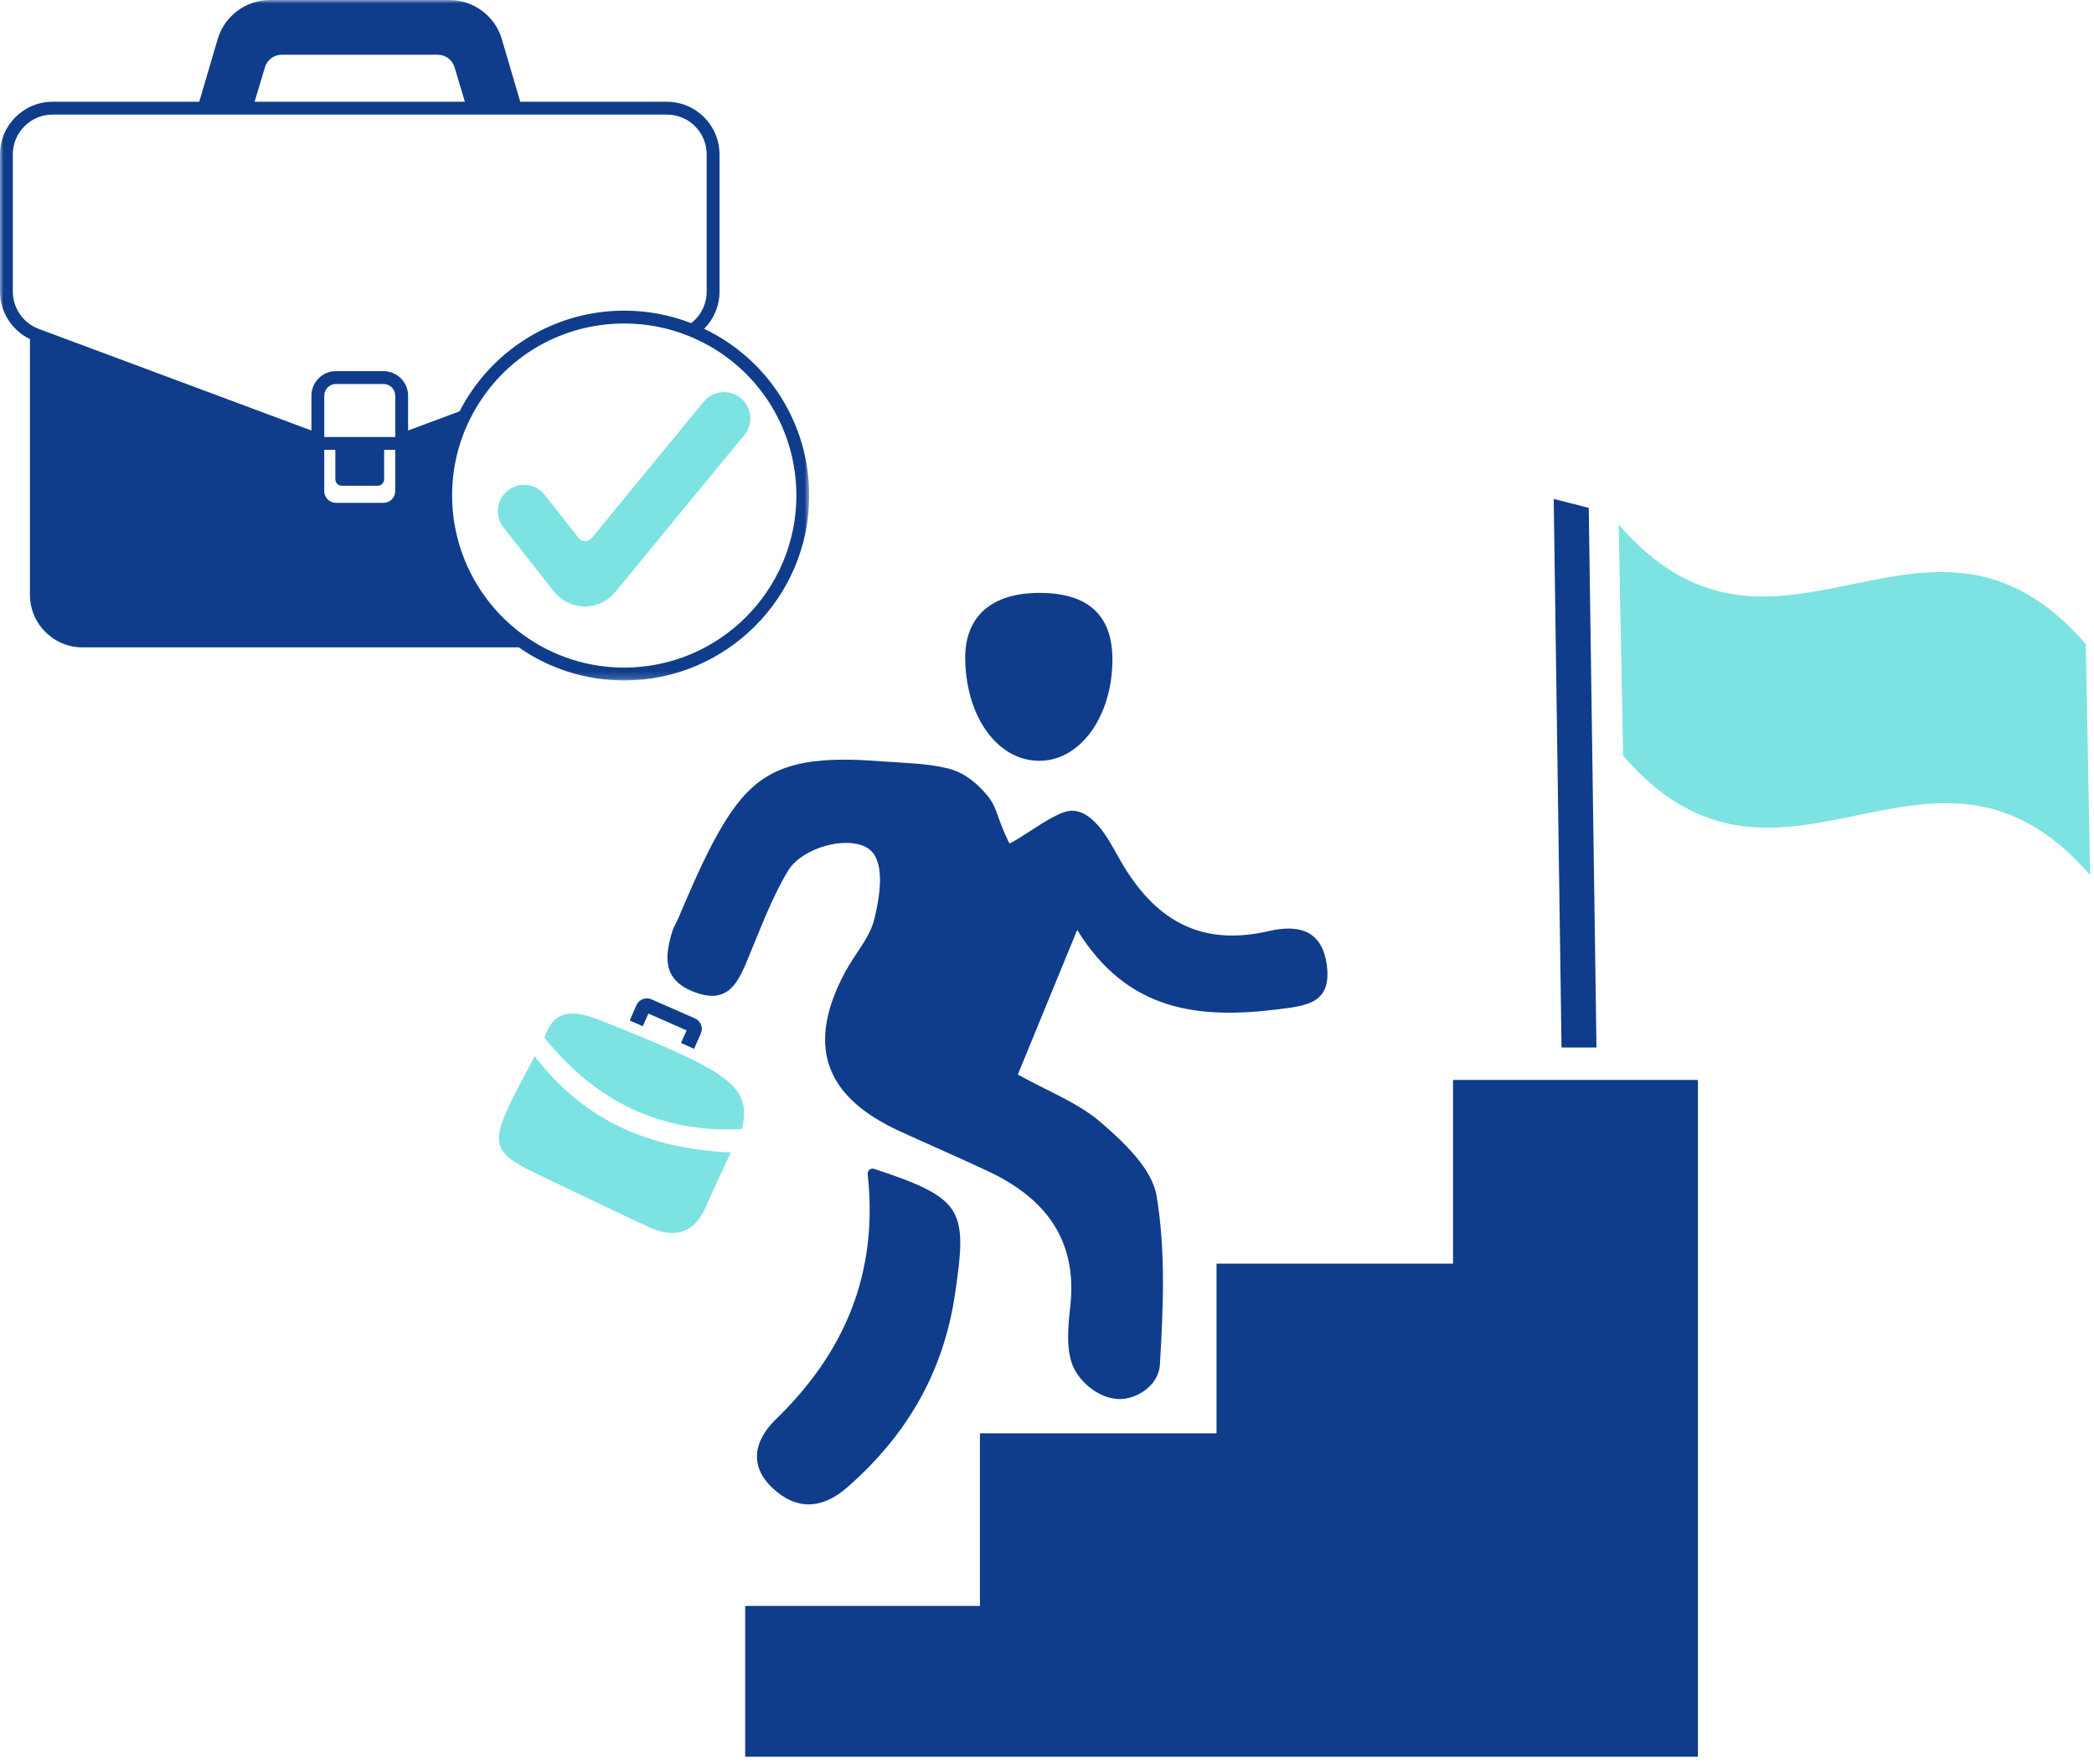
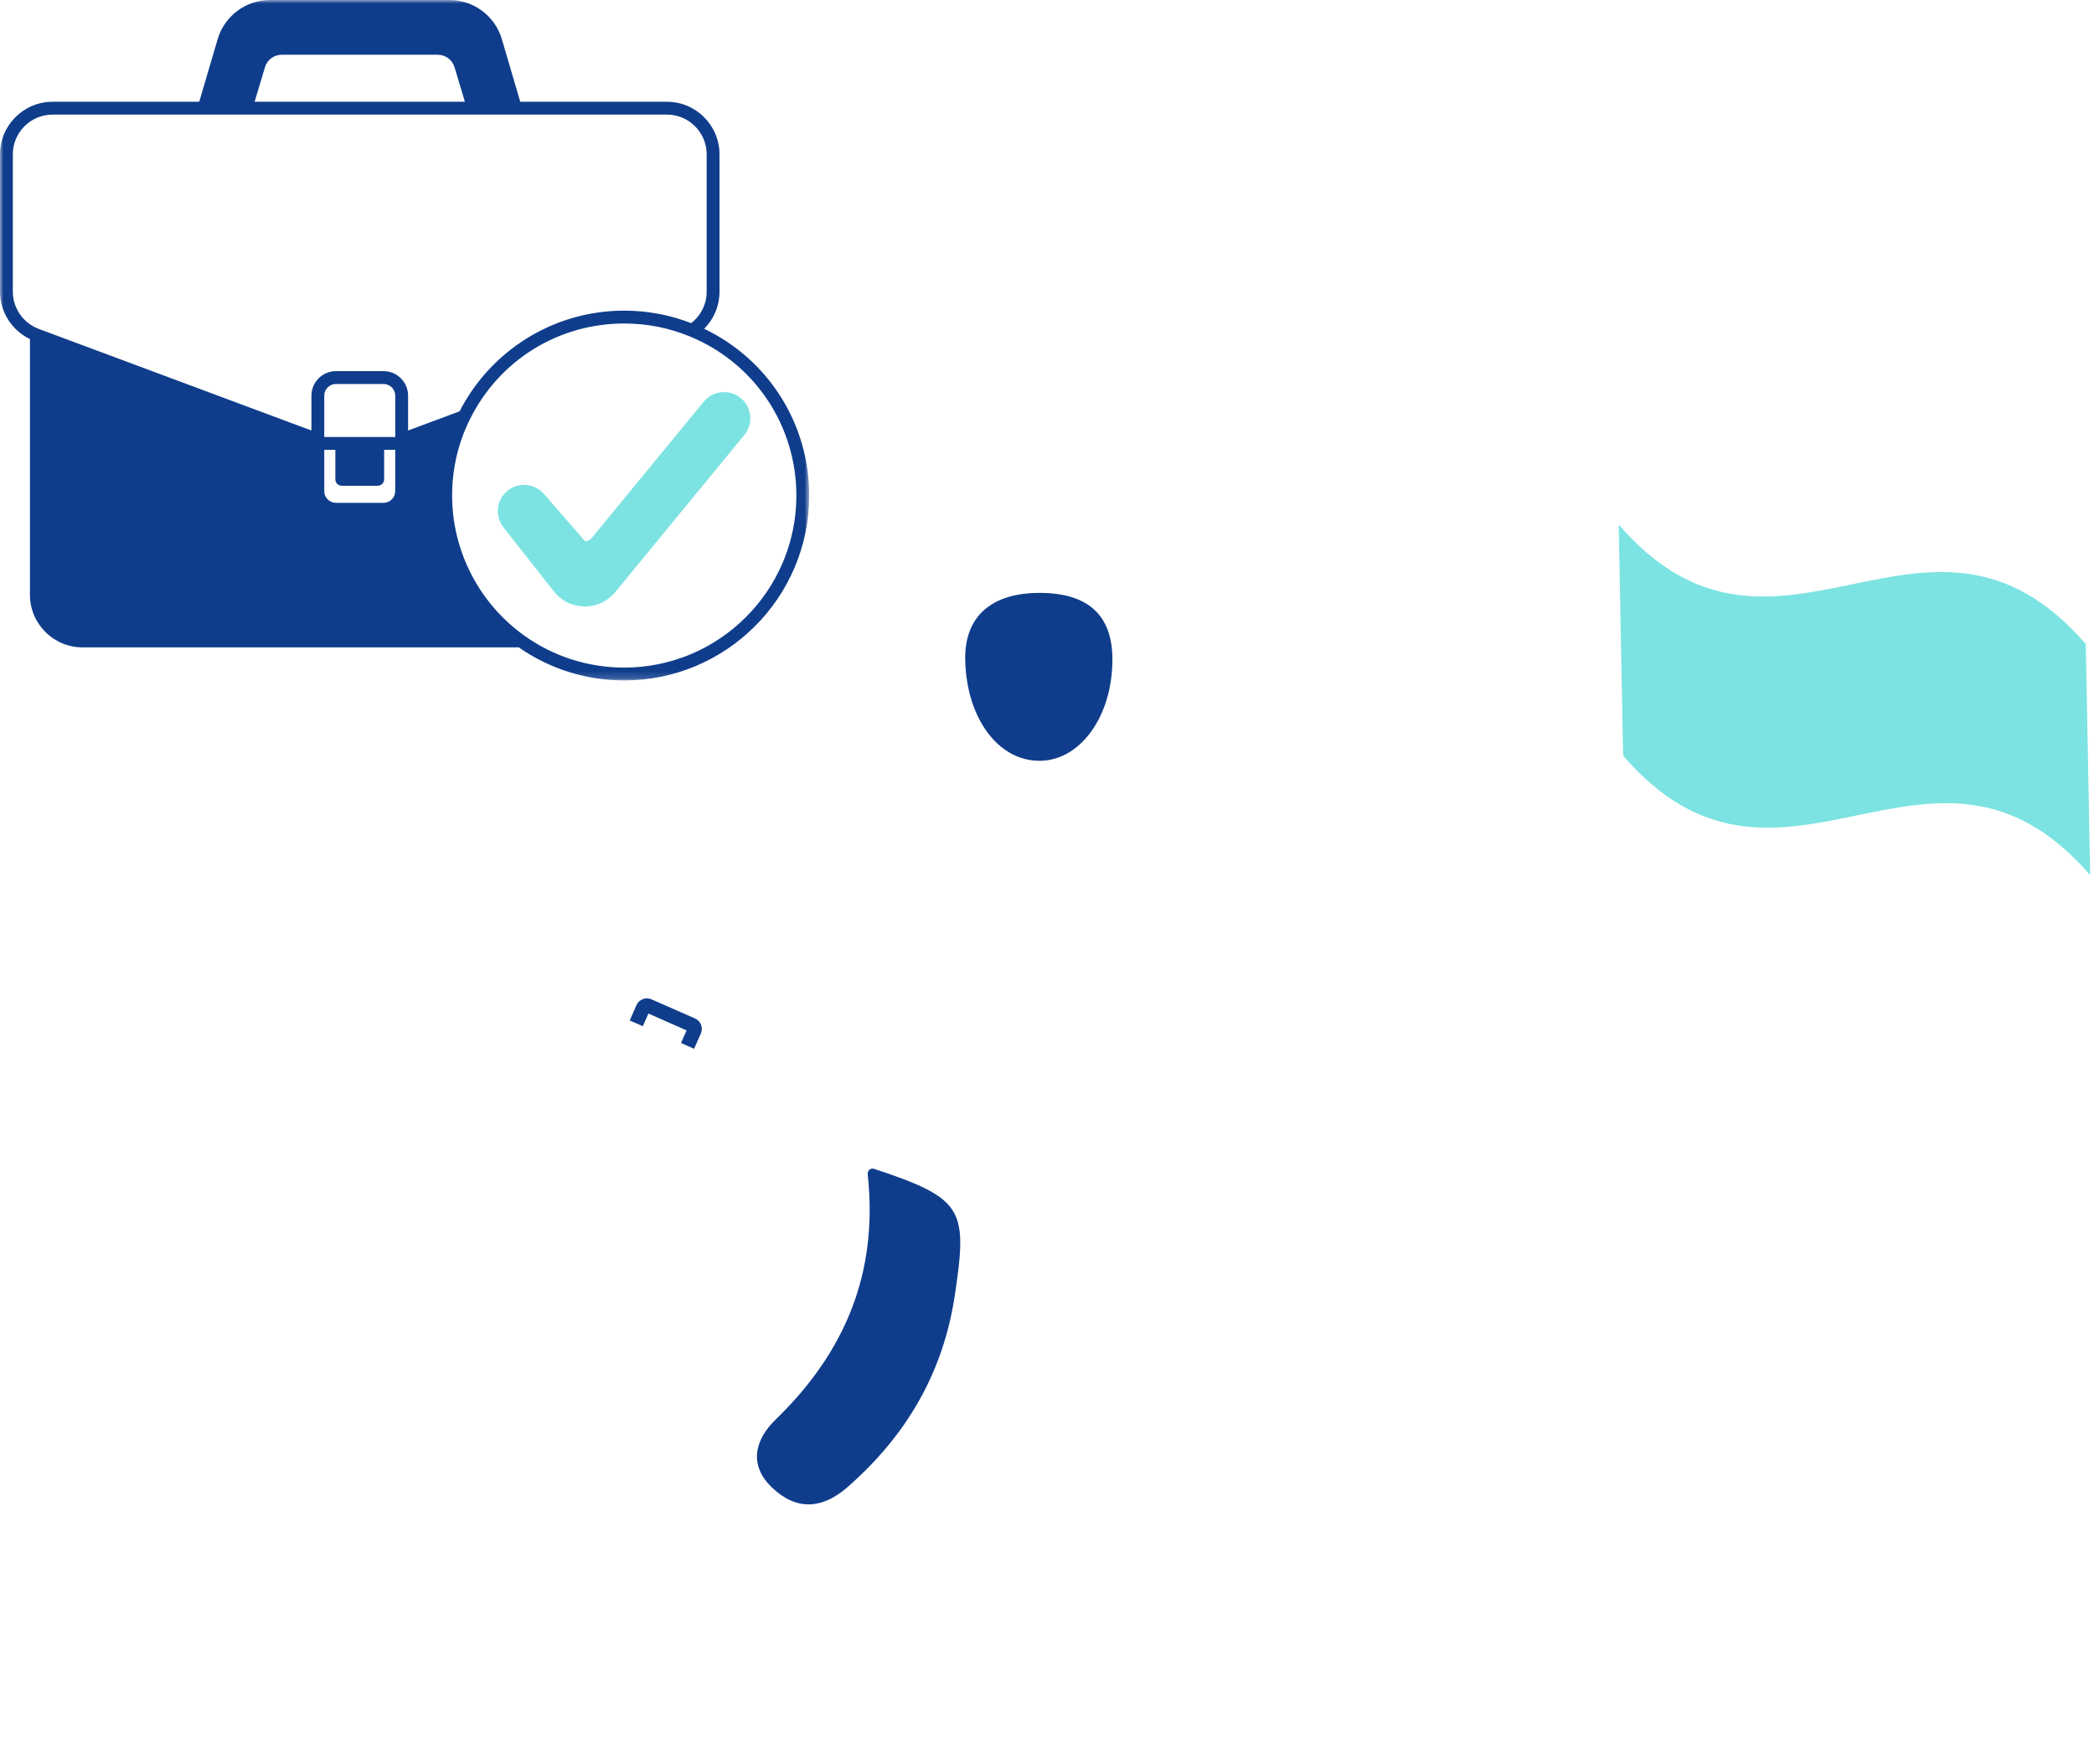
<svg xmlns="http://www.w3.org/2000/svg" width="298" height="251" viewBox="0 0 298 251" fill="none">
  <path d="M296.829 91.653C274.274 65.591 252.91 100.704 230.355 74.647C230.562 85.616 230.769 96.582 230.991 107.547C253.538 133.613 274.913 98.484 297.456 124.546C297.249 113.58 297.035 102.611 296.829 91.653Z" fill="#7CE3E2" />
-   <path d="M227.198 149.07L226.098 72.275L221.109 71L222.225 149.07H227.198Z" fill="#0F3D8B" />
-   <path d="M206.783 179.827H173.124V203.982H139.456V228.539H106.047V250.001H241.634V153.689H206.783V179.827Z" fill="#0F3D8B" />
-   <path d="M98.792 141.172C103.633 143.015 105.027 139.834 106.461 136.39C108.216 132.176 109.801 127.831 112.14 123.935C114.376 120.194 122.212 118.482 124.329 121.501C125.834 123.645 125.163 127.756 124.44 130.75C123.813 133.4 121.712 135.687 120.354 138.181C114.722 148.563 117.172 155.958 127.896 160.915C132.122 162.857 136.395 164.7 140.613 166.678C148.834 170.538 153.342 176.519 152.317 185.885C151.992 188.879 151.622 192.398 152.901 194.856C154.176 197.291 157.222 199.483 160.102 199.046C162.552 198.669 164.919 196.751 165.066 194.213C165.547 186.202 165.908 178.017 164.593 170.161C163.938 166.316 159.967 162.575 156.654 159.719C153.417 156.916 149.116 155.299 144.851 152.916C147.623 146.172 150.22 139.834 153.298 132.339C160.439 143.944 170.587 145.044 181.906 143.634C186.163 143.11 189.496 142.681 188.824 137.391C188.177 132.315 184.753 131.541 180.567 132.502C171.19 134.663 164.8 131.239 159.947 123.316C158.493 120.945 157.341 118.149 155.089 116.349C154.355 115.766 153.445 115.352 152.5 115.376C151.614 115.404 150.788 115.809 150.006 116.21C147.809 117.33 145.847 118.911 143.707 120.023C143.56 120.091 142.392 117.211 142.194 116.615C141.796 115.44 141.367 114.24 140.561 113.271C139.064 111.448 137.189 109.907 134.874 109.347C131.887 108.609 128.69 108.593 125.628 108.358C122.351 108.108 119.039 107.953 115.77 108.358C112.998 108.704 110.305 109.546 108.061 111.242C105.611 113.081 103.84 115.686 102.334 118.327C100.078 122.311 98.291 126.56 96.492 130.758C96.234 131.358 95.873 131.926 95.678 132.546C94.566 136.152 94.284 139.464 98.792 141.172Z" fill="#0F3D8B" />
  <path d="M110.399 201.996C107.456 204.852 106.443 208.474 109.934 211.758C113.402 215.019 117.056 214.741 120.594 211.647C128.998 204.3 134.225 195.371 135.885 184.318C137.708 172.094 137.176 170.565 124.411 166.343C123.922 166.176 123.422 166.581 123.482 167.097C125.015 181.189 120.233 192.464 110.399 201.996Z" fill="#0F3D8B" />
  <path d="M147.959 108.269C153.782 108.253 158.341 101.863 158.309 93.769C158.282 87.577 154.874 84.435 148.13 84.376C141.096 84.316 137.224 87.74 137.363 93.924C137.534 102.188 142.05 108.297 147.959 108.269Z" fill="#0F3D8B" />
-   <path d="M76.091 150.316C74.562 153.247 73.605 154.935 72.771 156.679C69.796 162.867 70.261 164.122 76.54 167.124C81.759 169.618 86.981 172.136 92.228 174.579C95.953 176.311 98.825 175.596 100.493 171.648C101.458 169.384 102.542 167.176 103.996 164.011C92.478 163.451 83.284 159.658 76.091 150.316Z" fill="#7CE3E2" />
-   <path d="M85.582 145.26C82.234 143.937 78.882 143.171 77.488 147.694C84.748 156.702 93.951 161.285 105.607 160.674C106.862 154.637 104.42 152.742 85.582 145.26Z" fill="#7CE3E2" />
  <path d="M92.274 144.236L97.711 146.635L96.921 148.43L98.776 149.257L99.741 147.072C100.102 146.254 99.733 145.301 98.915 144.939L92.711 142.215C91.897 141.853 90.94 142.223 90.578 143.037L89.617 145.225L91.484 146.04L92.274 144.236Z" fill="#0F3D8B" />
  <mask id="mask0_740_10461" style="mask-type:luminance" maskUnits="userSpaceOnUse" x="0" y="0" width="116" height="97">
    <path d="M0 0H115.166V96.831H0V0Z" fill="white" />
  </mask>
  <g mask="url(#mask0_740_10461)">
    <path d="M100.206 46.789C101.594 45.401 102.393 43.515 102.393 41.507V21.961C102.393 17.837 99.039 14.482 94.912 14.482H74.038L71.412 5.551C70.451 2.283 67.395 0 63.987 0H38.407C34.995 0 31.943 2.283 30.982 5.554L28.353 14.482H7.478C3.354 14.482 0 17.837 0 21.961V41.507C0 44.387 1.689 47.022 4.261 48.254V84.649C4.261 88.773 7.616 92.128 11.74 92.128H73.826C78.245 95.204 83.429 96.831 88.836 96.831C103.351 96.831 115.16 85.028 115.16 70.519C115.16 60.304 109.338 51.149 100.206 46.789ZM37.705 9.576C38.025 8.508 38.988 7.789 40.105 7.789H62.289C63.402 7.789 64.366 8.508 64.688 9.576L66.159 14.482H36.234L37.705 9.576ZM1.826 41.507V21.961C1.826 18.845 4.363 16.309 7.478 16.309H94.912C98.031 16.309 100.567 18.845 100.567 21.961V41.507C100.567 43.277 99.746 44.918 98.359 45.986C95.324 44.807 92.125 44.208 88.836 44.208C83.838 44.208 78.971 45.616 74.766 48.281C70.779 50.806 67.55 54.348 65.404 58.535C63.981 59.066 62.557 59.594 61.137 60.125L58.075 61.265V56.309C58.075 54.384 56.508 52.817 54.584 52.817H47.81C45.885 52.817 44.318 54.384 44.318 56.309V61.265L5.512 46.804C5.506 46.801 5.5 46.798 5.497 46.798C3.301 45.974 1.826 43.847 1.826 41.507ZM48.639 69.126H53.751C54.255 69.126 54.667 68.717 54.667 68.213V64.017H56.246V69.896C56.246 70.815 55.5 71.558 54.584 71.558H47.81C46.891 71.558 46.145 70.812 46.145 69.896V64.017H47.723V68.213C47.723 68.717 48.135 69.126 48.639 69.126ZM56.246 62.187H46.145V56.309C46.145 55.392 46.891 54.646 47.81 54.646H54.584C55.5 54.646 56.246 55.392 56.246 56.309V62.187ZM88.836 95.004C83.709 95.004 78.797 93.435 74.635 90.469C68.192 85.879 64.342 78.418 64.342 70.519C64.342 66.709 65.195 63.059 66.873 59.672C71.038 51.262 79.454 46.037 88.836 46.037C92.056 46.037 95.184 46.652 98.135 47.863C107.368 51.65 113.333 60.543 113.333 70.519C113.333 84.02 102.343 95.004 88.836 95.004Z" fill="#0F3D8B" />
  </g>
-   <path d="M105.417 56.644C103.823 55.337 101.463 55.569 100.156 57.157L84.187 76.59C83.961 76.868 83.617 77.023 83.265 77.02C82.904 77.017 82.573 76.853 82.349 76.569L77.524 70.428C76.811 69.52 75.736 69.001 74.581 69.001C73.737 69.001 72.94 69.279 72.275 69.798C71.49 70.416 70.991 71.302 70.875 72.293C70.756 73.284 71.03 74.262 71.648 75.044L78.825 84.176C79.875 85.516 81.46 86.295 83.164 86.312C83.185 86.312 83.206 86.312 83.227 86.312C84.907 86.312 86.479 85.569 87.548 84.271L105.93 61.902C106.479 61.233 106.781 60.392 106.781 59.529C106.781 58.407 106.285 57.357 105.417 56.644Z" fill="#7CE3E2" />
+   <path d="M105.417 56.644C103.823 55.337 101.463 55.569 100.156 57.157L84.187 76.59C83.961 76.868 83.617 77.023 83.265 77.02L77.524 70.428C76.811 69.52 75.736 69.001 74.581 69.001C73.737 69.001 72.94 69.279 72.275 69.798C71.49 70.416 70.991 71.302 70.875 72.293C70.756 73.284 71.03 74.262 71.648 75.044L78.825 84.176C79.875 85.516 81.46 86.295 83.164 86.312C83.185 86.312 83.206 86.312 83.227 86.312C84.907 86.312 86.479 85.569 87.548 84.271L105.93 61.902C106.479 61.233 106.781 60.392 106.781 59.529C106.781 58.407 106.285 57.357 105.417 56.644Z" fill="#7CE3E2" />
</svg>